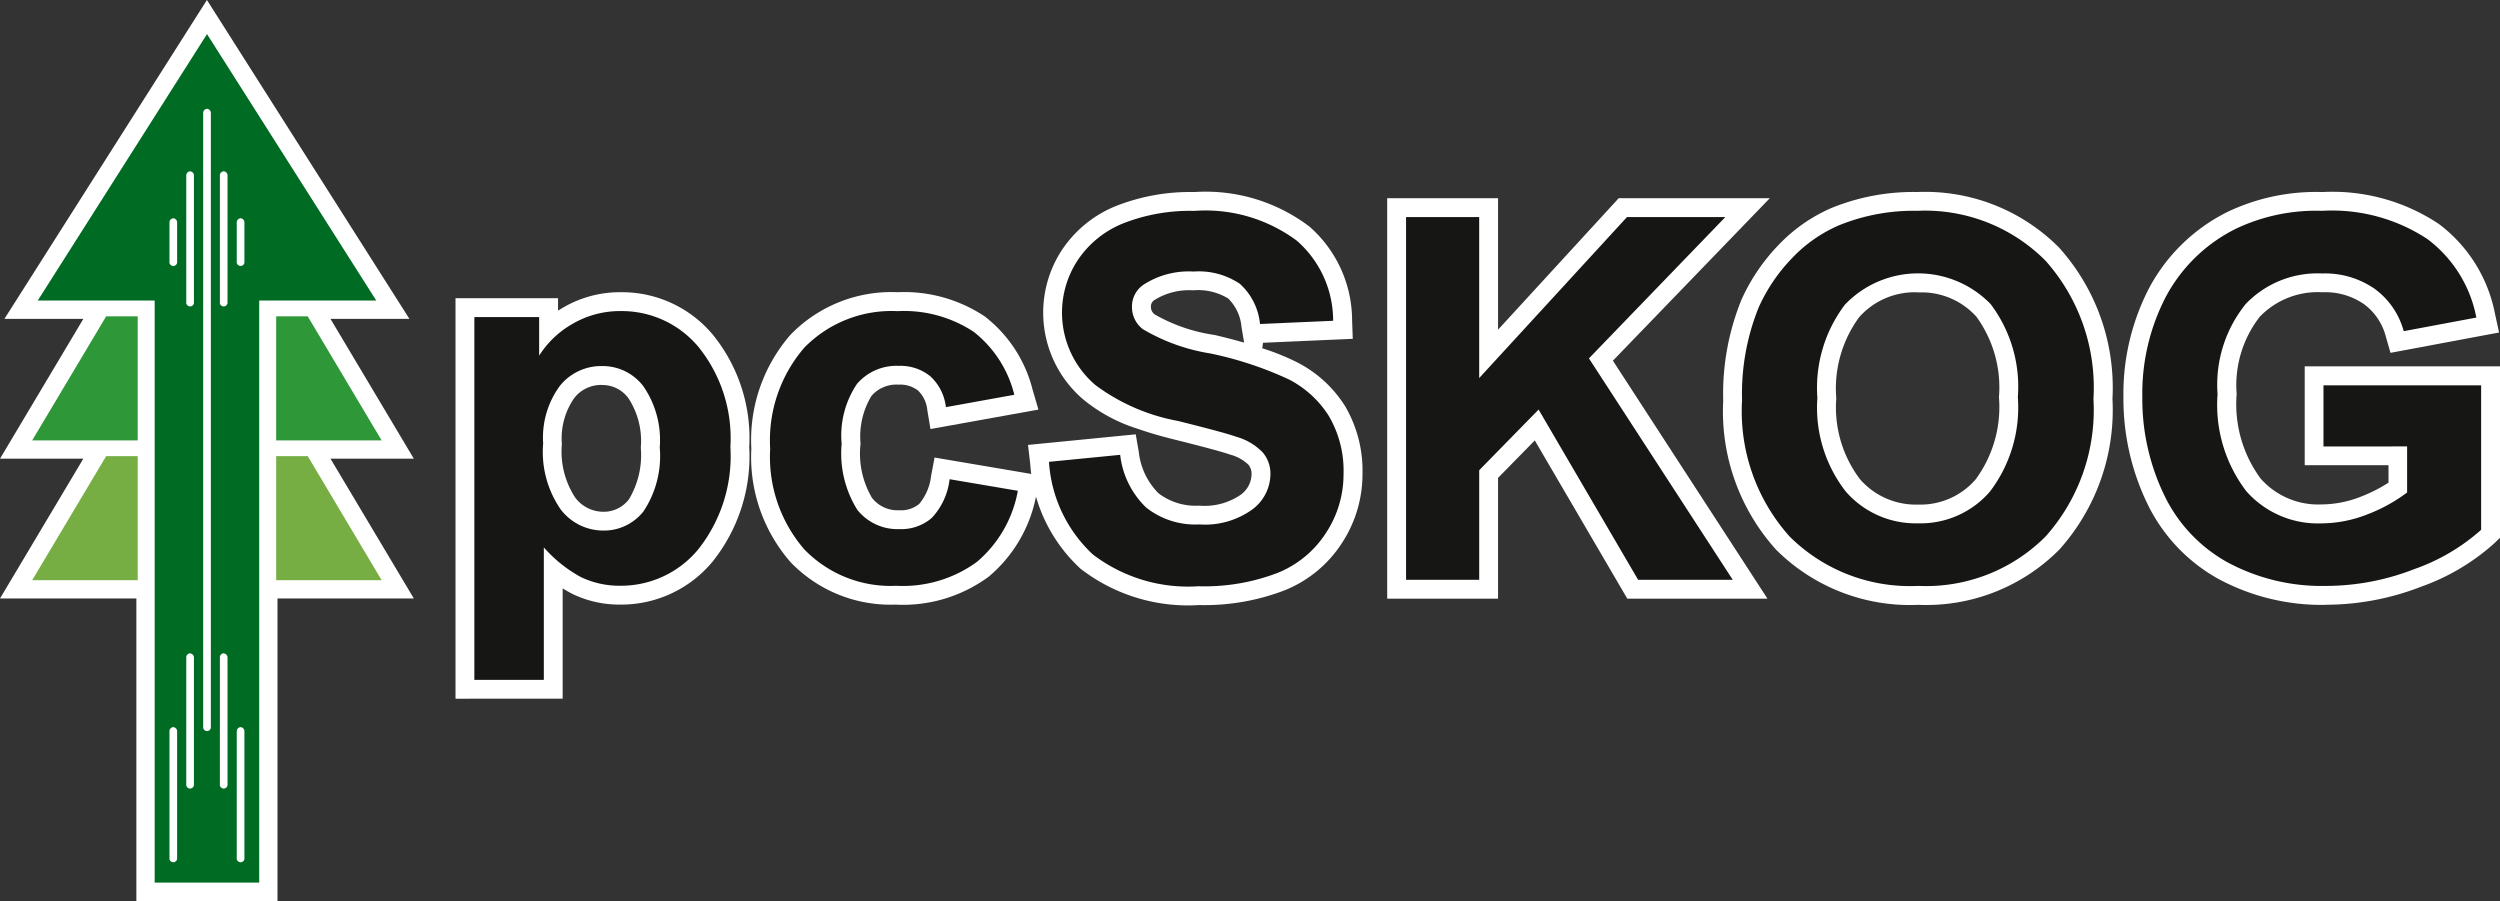
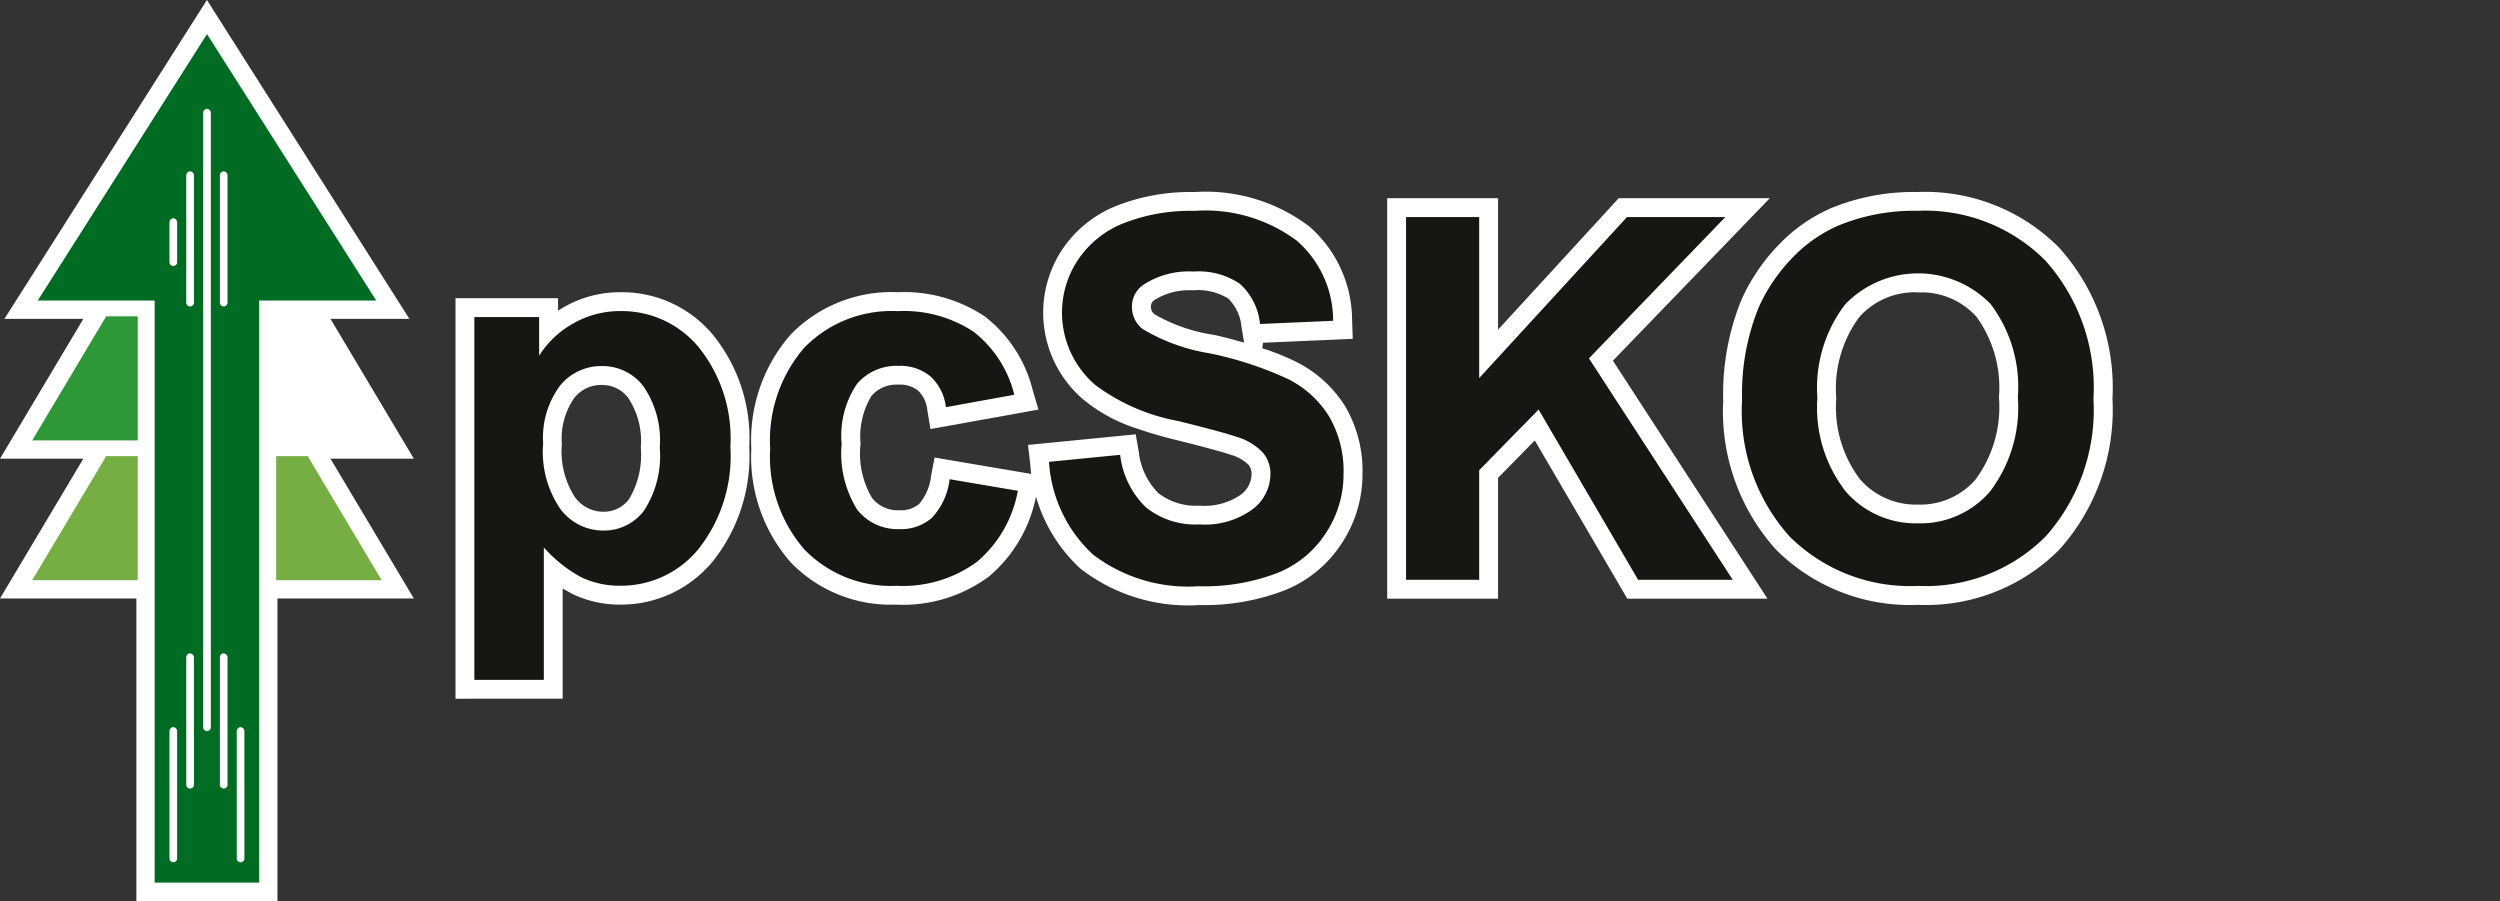
<svg xmlns="http://www.w3.org/2000/svg" id="Logo_black" data-name="Logo black" width="121.117" height="43.65" viewBox="0 0 121.117 43.65">
  <rect x="0" y="0" width="121.117" height="43.65" fill="#333333" stroke="none" />
  <defs>
    <clipPath id="clip-path">
      <rect id="Rectangle_1180" data-name="Rectangle 1180" width="121.117" height="43.65" fill="none" />
    </clipPath>
  </defs>
  <g id="Group_646" data-name="Group 646">
    <g id="Group_645" data-name="Group 645" clip-path="url(#clip-path)">
      <path id="Path_2679" data-name="Path 2679" d="M91.814,78.593V59.19h4.967v.6l.284-.168a5.453,5.453,0,0,1,2.766-.722,5.732,5.732,0,0,1,4.44,2.047,7.942,7.942,0,0,1,1.774,5.45,8.172,8.172,0,0,1-1.78,5.558,5.75,5.75,0,0,1-4.459,2.079,5.246,5.246,0,0,1-2.312-.509c-.093-.046-.188-.1-.284-.154l-.205-.119v5.34Zm7.105-15.2a1.647,1.647,0,0,0-1.352.632,3.414,3.414,0,0,0-.6,2.23,4.076,4.076,0,0,0,.637,2.581,1.7,1.7,0,0,0,1.371.7,1.528,1.528,0,0,0,1.246-.61,4.187,4.187,0,0,0,.57-2.5,3.786,3.786,0,0,0-.6-2.391,1.557,1.557,0,0,0-1.282-.639" transform="translate(-69.746 -44.743)" fill="#fff" />
      <path id="Path_2680" data-name="Path 2680" d="M158.463,74.033a6.712,6.712,0,0,1-5.112-2.048,7.737,7.737,0,0,1-1.907-5.507,7.76,7.76,0,0,1,1.913-5.534,6.809,6.809,0,0,1,5.168-2.045,7.052,7.052,0,0,1,4.233,1.178,6.48,6.48,0,0,1,2.309,3.534l.286.976-5.231.942-.152-.914a1.516,1.516,0,0,0-.449-.95,1.41,1.41,0,0,0-.946-.287,1.593,1.593,0,0,0-1.315.551,3.812,3.812,0,0,0-.525,2.312,4.222,4.222,0,0,0,.554,2.622,1.572,1.572,0,0,0,1.331.6,1.364,1.364,0,0,0,.961-.312,2.561,2.561,0,0,0,.573-1.362l.167-.88,5.141.872-.213.941a6.781,6.781,0,0,1-2.3,3.955,7,7,0,0,1-4.484,1.36" transform="translate(-115.044 -44.743)" fill="#fff" />
      <path id="Path_2681" data-name="Path 2681" d="M215.474,58.719a8.505,8.505,0,0,1-5.71-1.76,7.6,7.6,0,0,1-2.44-5.075l-.108-.925,5.218-.513.147.835a3.343,3.343,0,0,0,.956,2.02,2.965,2.965,0,0,0,1.973.6,3.091,3.091,0,0,0,1.989-.513,1.255,1.255,0,0,0,.547-1,.68.68,0,0,0-.152-.469,1.981,1.981,0,0,0-.878-.488c-.48-.171-1.8-.507-2.756-.745-.605-.15-1.165-.313-1.662-.486l-.067-.023a7.8,7.8,0,0,1-2.658-1.437,5.53,5.53,0,0,1-1.014-7.225,5.706,5.706,0,0,1,2.6-2.123,9.777,9.777,0,0,1,3.814-.684,8.317,8.317,0,0,1,5.576,1.672,6.05,6.05,0,0,1,2.068,4.533l.032.906-4.348.191-.037.266a11.424,11.424,0,0,1,1.727.7,5.917,5.917,0,0,1,2.293,2.115,6.175,6.175,0,0,1,.836,3.282,6.076,6.076,0,0,1-.982,3.319,5.932,5.932,0,0,1-2.789,2.311,10.825,10.825,0,0,1-4.172.713m-.237-15.246a3.186,3.186,0,0,0-1.879.457.374.374,0,0,0-.191.352.443.443,0,0,0,.2.367,8.148,8.148,0,0,0,2.879.985c.437.1.851.209,1.23.314l.206.057-.126-.754a2.2,2.2,0,0,0-.642-1.381,2.786,2.786,0,0,0-1.678-.4" transform="translate(-157.412 -29.404)" fill="#fff" />
      <path id="Path_2682" data-name="Path 2682" d="M291.248,59.354l-4.483-7.668L284.986,53.5v5.852h-5.371v-19.4h5.371v6.369l5.844-6.369h7.32l-7.6,7.871,7.489,11.531Z" transform="translate(-212.41 -30.349)" fill="#fff" />
      <path id="Path_2683" data-name="Path 2683" d="M356.793,58.708a9.182,9.182,0,0,1-6.885-2.668,10.005,10.005,0,0,1-2.566-7.224,12.127,12.127,0,0,1,.879-4.878,9.3,9.3,0,0,1,1.815-2.678,7.824,7.824,0,0,1,2.571-1.787,10.532,10.532,0,0,1,4.137-.766,9.147,9.147,0,0,1,6.865,2.689A10.142,10.142,0,0,1,366.2,48.73a10.133,10.133,0,0,1-2.568,7.295,9.089,9.089,0,0,1-6.834,2.683m-.013-15.14a3.6,3.6,0,0,0-2.853,1.2A5.835,5.835,0,0,0,352.82,48.7a5.772,5.772,0,0,0,1.145,3.917,3.582,3.582,0,0,0,2.815,1.233,3.533,3.533,0,0,0,2.794-1.223,5.908,5.908,0,0,0,1.127-3.976,5.826,5.826,0,0,0-1.091-3.9,3.57,3.57,0,0,0-2.83-1.177" transform="translate(-263.858 -29.405)" fill="#fff" />
-       <path id="Path_2684" data-name="Path 2684" d="M437.836,58.708a10.557,10.557,0,0,1-5.25-1.272,8.293,8.293,0,0,1-3.453-3.712,11.663,11.663,0,0,1-1.119-5.075,11.112,11.112,0,0,1,1.257-5.313,8.682,8.682,0,0,1,3.756-3.651,9.957,9.957,0,0,1,4.618-.976A9.287,9.287,0,0,1,443.3,40.26a7.122,7.122,0,0,1,2.712,4.335l.2.919-5.26.985-.23-.8a2.821,2.821,0,0,0-1.059-1.562,3.3,3.3,0,0,0-2.015-.573,3.9,3.9,0,0,0-3.026,1.182,5.4,5.4,0,0,0-1.123,3.755,6.065,6.065,0,0,0,1.159,4.086,3.72,3.72,0,0,0,2.954,1.256,5.265,5.265,0,0,0,1.905-.376,7.4,7.4,0,0,0,1.275-.638l.063-.04v-.846h-4.059v-4.79h9.466v8.3l-.278.27a10.566,10.566,0,0,1-3.533,2.1,12.781,12.781,0,0,1-4.61.88" transform="translate(-325.14 -29.405)" fill="#fff" />
      <path id="Path_2685" data-name="Path 2685" d="M6.607,43.65V28.994H0l4.037-6.772H0l4.039-6.775H.215L10.025,0l9.809,15.447H16.01l4.039,6.775H16.011l4.038,6.772H13.443V43.65Z" transform="translate(0)" fill="#fff" fill-rule="evenodd" />
    </g>
  </g>
  <path id="Path_2686" data-name="Path 2686" d="M15.8,6.874l8.2,12.909H18.329v28.2H13.264v-28.2H7.6Z" transform="translate(-5.771 -5.223)" fill="#006b23" fill-rule="evenodd" />
  <path id="Path_2687" data-name="Path 2687" d="M10.071,63.764H11.6v6.01H6.487Z" transform="translate(-4.928 -48.438)" fill="#2e9737" fill-rule="evenodd" />
  <path id="Path_2688" data-name="Path 2688" d="M10.071,91.94H11.6v6.01H6.487Z" transform="translate(-4.928 -69.842)" fill="#76ae43" fill-rule="evenodd" />
-   <path id="Path_2689" data-name="Path 2689" d="M57.2,63.764H55.671v6.01H60.78Z" transform="translate(-42.291 -48.438)" fill="#2e9737" fill-rule="evenodd" />
+   <path id="Path_2689" data-name="Path 2689" d="M57.2,63.764H55.671H60.78Z" transform="translate(-42.291 -48.438)" fill="#2e9737" fill-rule="evenodd" />
  <path id="Path_2690" data-name="Path 2690" d="M57.2,91.94H55.671v6.01H60.78Z" transform="translate(-42.291 -69.842)" fill="#76ae43" fill-rule="evenodd" />
  <g id="Group_648" data-name="Group 648">
    <g id="Group_647" data-name="Group 647" clip-path="url(#clip-path)">
      <path id="Path_2691" data-name="Path 2691" d="M41.141,21.931h0a.2.2,0,0,1,.185.208V51.868a.187.187,0,1,1-.371,0V22.139a.2.2,0,0,1,.186-.208" transform="translate(-31.111 -16.66)" fill="#fff" fill-rule="evenodd" />
      <path id="Path_2692" data-name="Path 2692" d="M37.735,34.528h0a.2.2,0,0,1,.185.208v6.128a.187.187,0,1,1-.371,0V34.736a.2.2,0,0,1,.185-.208" transform="translate(-28.525 -26.229)" fill="#fff" fill-rule="evenodd" />
      <path id="Path_2693" data-name="Path 2693" d="M34.348,44h0a.2.2,0,0,1,.185.208V46.1a.187.187,0,1,1-.371,0V44.209A.2.2,0,0,1,34.348,44" transform="translate(-25.952 -33.425)" fill="#fff" fill-rule="evenodd" />
-       <path id="Path_2694" data-name="Path 2694" d="M47.9,44h0a.2.2,0,0,1,.185.208V46.1a.187.187,0,1,1-.371,0V44.21A.2.2,0,0,1,47.9,44" transform="translate(-36.244 -33.426)" fill="#fff" fill-rule="evenodd" />
      <path id="Path_2695" data-name="Path 2695" d="M37.735,131.7h0a.2.2,0,0,1,.185.208v6.128a.187.187,0,1,1-.371,0V131.9a.2.2,0,0,1,.185-.208" transform="translate(-28.525 -100.044)" fill="#fff" fill-rule="evenodd" />
      <path id="Path_2696" data-name="Path 2696" d="M34.348,146.565h0a.2.2,0,0,1,.185.208V152.9a.187.187,0,1,1-.371,0v-6.128a.2.2,0,0,1,.185-.208" transform="translate(-25.952 -111.338)" fill="#fff" fill-rule="evenodd" />
      <path id="Path_2697" data-name="Path 2697" d="M47.9,146.564h0a.2.2,0,0,1,.185.208V152.9a.187.187,0,1,1-.371,0v-6.128a.2.2,0,0,1,.185-.208" transform="translate(-36.244 -111.337)" fill="#fff" fill-rule="evenodd" />
      <path id="Path_2698" data-name="Path 2698" d="M44.509,34.528h0a.2.2,0,0,1,.185.208v6.128a.187.187,0,1,1-.371,0V34.736a.2.2,0,0,1,.185-.208" transform="translate(-33.671 -26.229)" fill="#fff" fill-rule="evenodd" />
      <path id="Path_2699" data-name="Path 2699" d="M44.509,131.7h0a.2.2,0,0,1,.185.208v6.128a.187.187,0,1,1-.371,0V131.9a.2.2,0,0,1,.185-.208" transform="translate(-33.671 -100.044)" fill="#fff" fill-rule="evenodd" />
      <path id="Path_2700" data-name="Path 2700" d="M95.616,62.992h3.139v1.87a4.619,4.619,0,0,1,1.651-1.559,4.545,4.545,0,0,1,2.313-.6,4.837,4.837,0,0,1,3.756,1.739,7.042,7.042,0,0,1,1.545,4.844,7.27,7.27,0,0,1-1.553,4.955,4.85,4.85,0,0,1-3.772,1.768,4.321,4.321,0,0,1-1.913-.417,6.589,6.589,0,0,1-1.8-1.44v6.416H95.616Zm3.331,6.15a4.887,4.887,0,0,0,.85,3.167,2.594,2.594,0,0,0,2.072,1.027,2.432,2.432,0,0,0,1.949-.941,4.849,4.849,0,0,0,.78-3.085,4.6,4.6,0,0,0-.8-2.974,2.481,2.481,0,0,0-1.986-.97,2.572,2.572,0,0,0-2.048.953,4.236,4.236,0,0,0-.813,2.823" transform="translate(-72.635 -47.632)" fill="#161615" />
      <path id="Path_2701" data-name="Path 2701" d="M167.078,66.757l-3.319.6a2.394,2.394,0,0,0-.76-1.5,2.3,2.3,0,0,0-1.537-.5,2.516,2.516,0,0,0-2.006.867,4.47,4.47,0,0,0-.748,2.909,5.152,5.152,0,0,0,.76,3.2,2.493,2.493,0,0,0,2.039.933,2.261,2.261,0,0,0,1.569-.544,3.277,3.277,0,0,0,.862-1.874l3.306.561a5.878,5.878,0,0,1-1.978,3.441,6.087,6.087,0,0,1-3.915,1.162,5.811,5.811,0,0,1-4.446-1.759,6.834,6.834,0,0,1-1.659-4.882,6.858,6.858,0,0,1,1.663-4.906,5.9,5.9,0,0,1,4.5-1.759,6.144,6.144,0,0,1,3.695,1,5.572,5.572,0,0,1,1.97,3.052" transform="translate(-117.933 -47.632)" fill="#161615" />
      <path id="Path_2702" data-name="Path 2702" d="M211.442,54.667l3.449-.339a4.185,4.185,0,0,0,1.263,2.557,3.824,3.824,0,0,0,2.566.814,3.918,3.918,0,0,0,2.579-.729,2.152,2.152,0,0,0,.871-1.694,1.585,1.585,0,0,0-.368-1.059,2.837,2.837,0,0,0-1.275-.761c-.413-.147-1.361-.4-2.836-.769a9.589,9.589,0,0,1-4-1.739,4.616,4.616,0,0,1-.858-6.048,4.787,4.787,0,0,1,2.191-1.78,8.824,8.824,0,0,1,3.453-.61,7.416,7.416,0,0,1,4.978,1.449,5.141,5.141,0,0,1,1.753,3.875l-3.543.156a3.007,3.007,0,0,0-.977-1.948,3.559,3.559,0,0,0-2.243-.593,4.029,4.029,0,0,0-2.419.634,1.275,1.275,0,0,0-.564,1.089,1.348,1.348,0,0,0,.527,1.068,9.228,9.228,0,0,0,3.257,1.174,17.353,17.353,0,0,1,3.825,1.264,4.974,4.974,0,0,1,1.941,1.788,5.249,5.249,0,0,1,.7,2.8,5.155,5.155,0,0,1-.838,2.827,5.011,5.011,0,0,1-2.37,1.96,9.9,9.9,0,0,1-3.821.642,7.6,7.6,0,0,1-5.112-1.538,6.694,6.694,0,0,1-2.129-4.489" transform="translate(-160.622 -32.293)" fill="#161615" />
      <path id="Path_2703" data-name="Path 2703" d="M283.417,61.328V43.754h3.543v7.8l7.16-7.8h4.765L292.277,50.6l6.968,10.729H294.66l-4.822-8.249-2.877,2.938v5.311Z" transform="translate(-215.298 -33.238)" fill="#161615" />
      <path id="Path_2704" data-name="Path 2704" d="M351.145,51.705a11.177,11.177,0,0,1,.8-4.509,8.343,8.343,0,0,1,1.634-2.41,6.883,6.883,0,0,1,2.268-1.58,9.578,9.578,0,0,1,3.784-.7,8.23,8.23,0,0,1,6.208,2.41,9.232,9.232,0,0,1,2.329,6.7,9.216,9.216,0,0,1-2.313,6.662,8.178,8.178,0,0,1-6.175,2.4,8.269,8.269,0,0,1-6.228-2.389,9.09,9.09,0,0,1-2.309-6.588m3.65-.119a6.607,6.607,0,0,0,1.377,4.526,4.488,4.488,0,0,0,3.5,1.538,4.439,4.439,0,0,0,3.478-1.531,6.728,6.728,0,0,0,1.357-4.583,6.644,6.644,0,0,0-1.32-4.509,4.9,4.9,0,0,0-7.05.021,6.656,6.656,0,0,0-1.34,4.538" transform="translate(-266.747 -32.293)" fill="#161615" />
-       <path id="Path_2705" data-name="Path 2705" d="M440.593,53.923V50.961h7.638v7a9.632,9.632,0,0,1-3.228,1.9,11.807,11.807,0,0,1-4.279.818,9.623,9.623,0,0,1-4.8-1.154,7.356,7.356,0,0,1-3.077-3.31,10.7,10.7,0,0,1-1.03-4.681,10.167,10.167,0,0,1,1.149-4.882,7.745,7.745,0,0,1,3.367-3.269,9.039,9.039,0,0,1,4.2-.876,8.383,8.383,0,0,1,5.1,1.371,6.2,6.2,0,0,1,2.366,3.8l-3.519.659a3.739,3.739,0,0,0-1.4-2.046,4.209,4.209,0,0,0-2.554-.749,4.806,4.806,0,0,0-3.695,1.473,6.22,6.22,0,0,0-1.369,4.378,6.885,6.885,0,0,0,1.389,4.693,4.624,4.624,0,0,0,3.637,1.563,6.137,6.137,0,0,0,2.236-.438,7.752,7.752,0,0,0,1.921-1.06v-2.23Z" transform="translate(-328.028 -32.293)" fill="#161615" />
    </g>
  </g>
</svg>